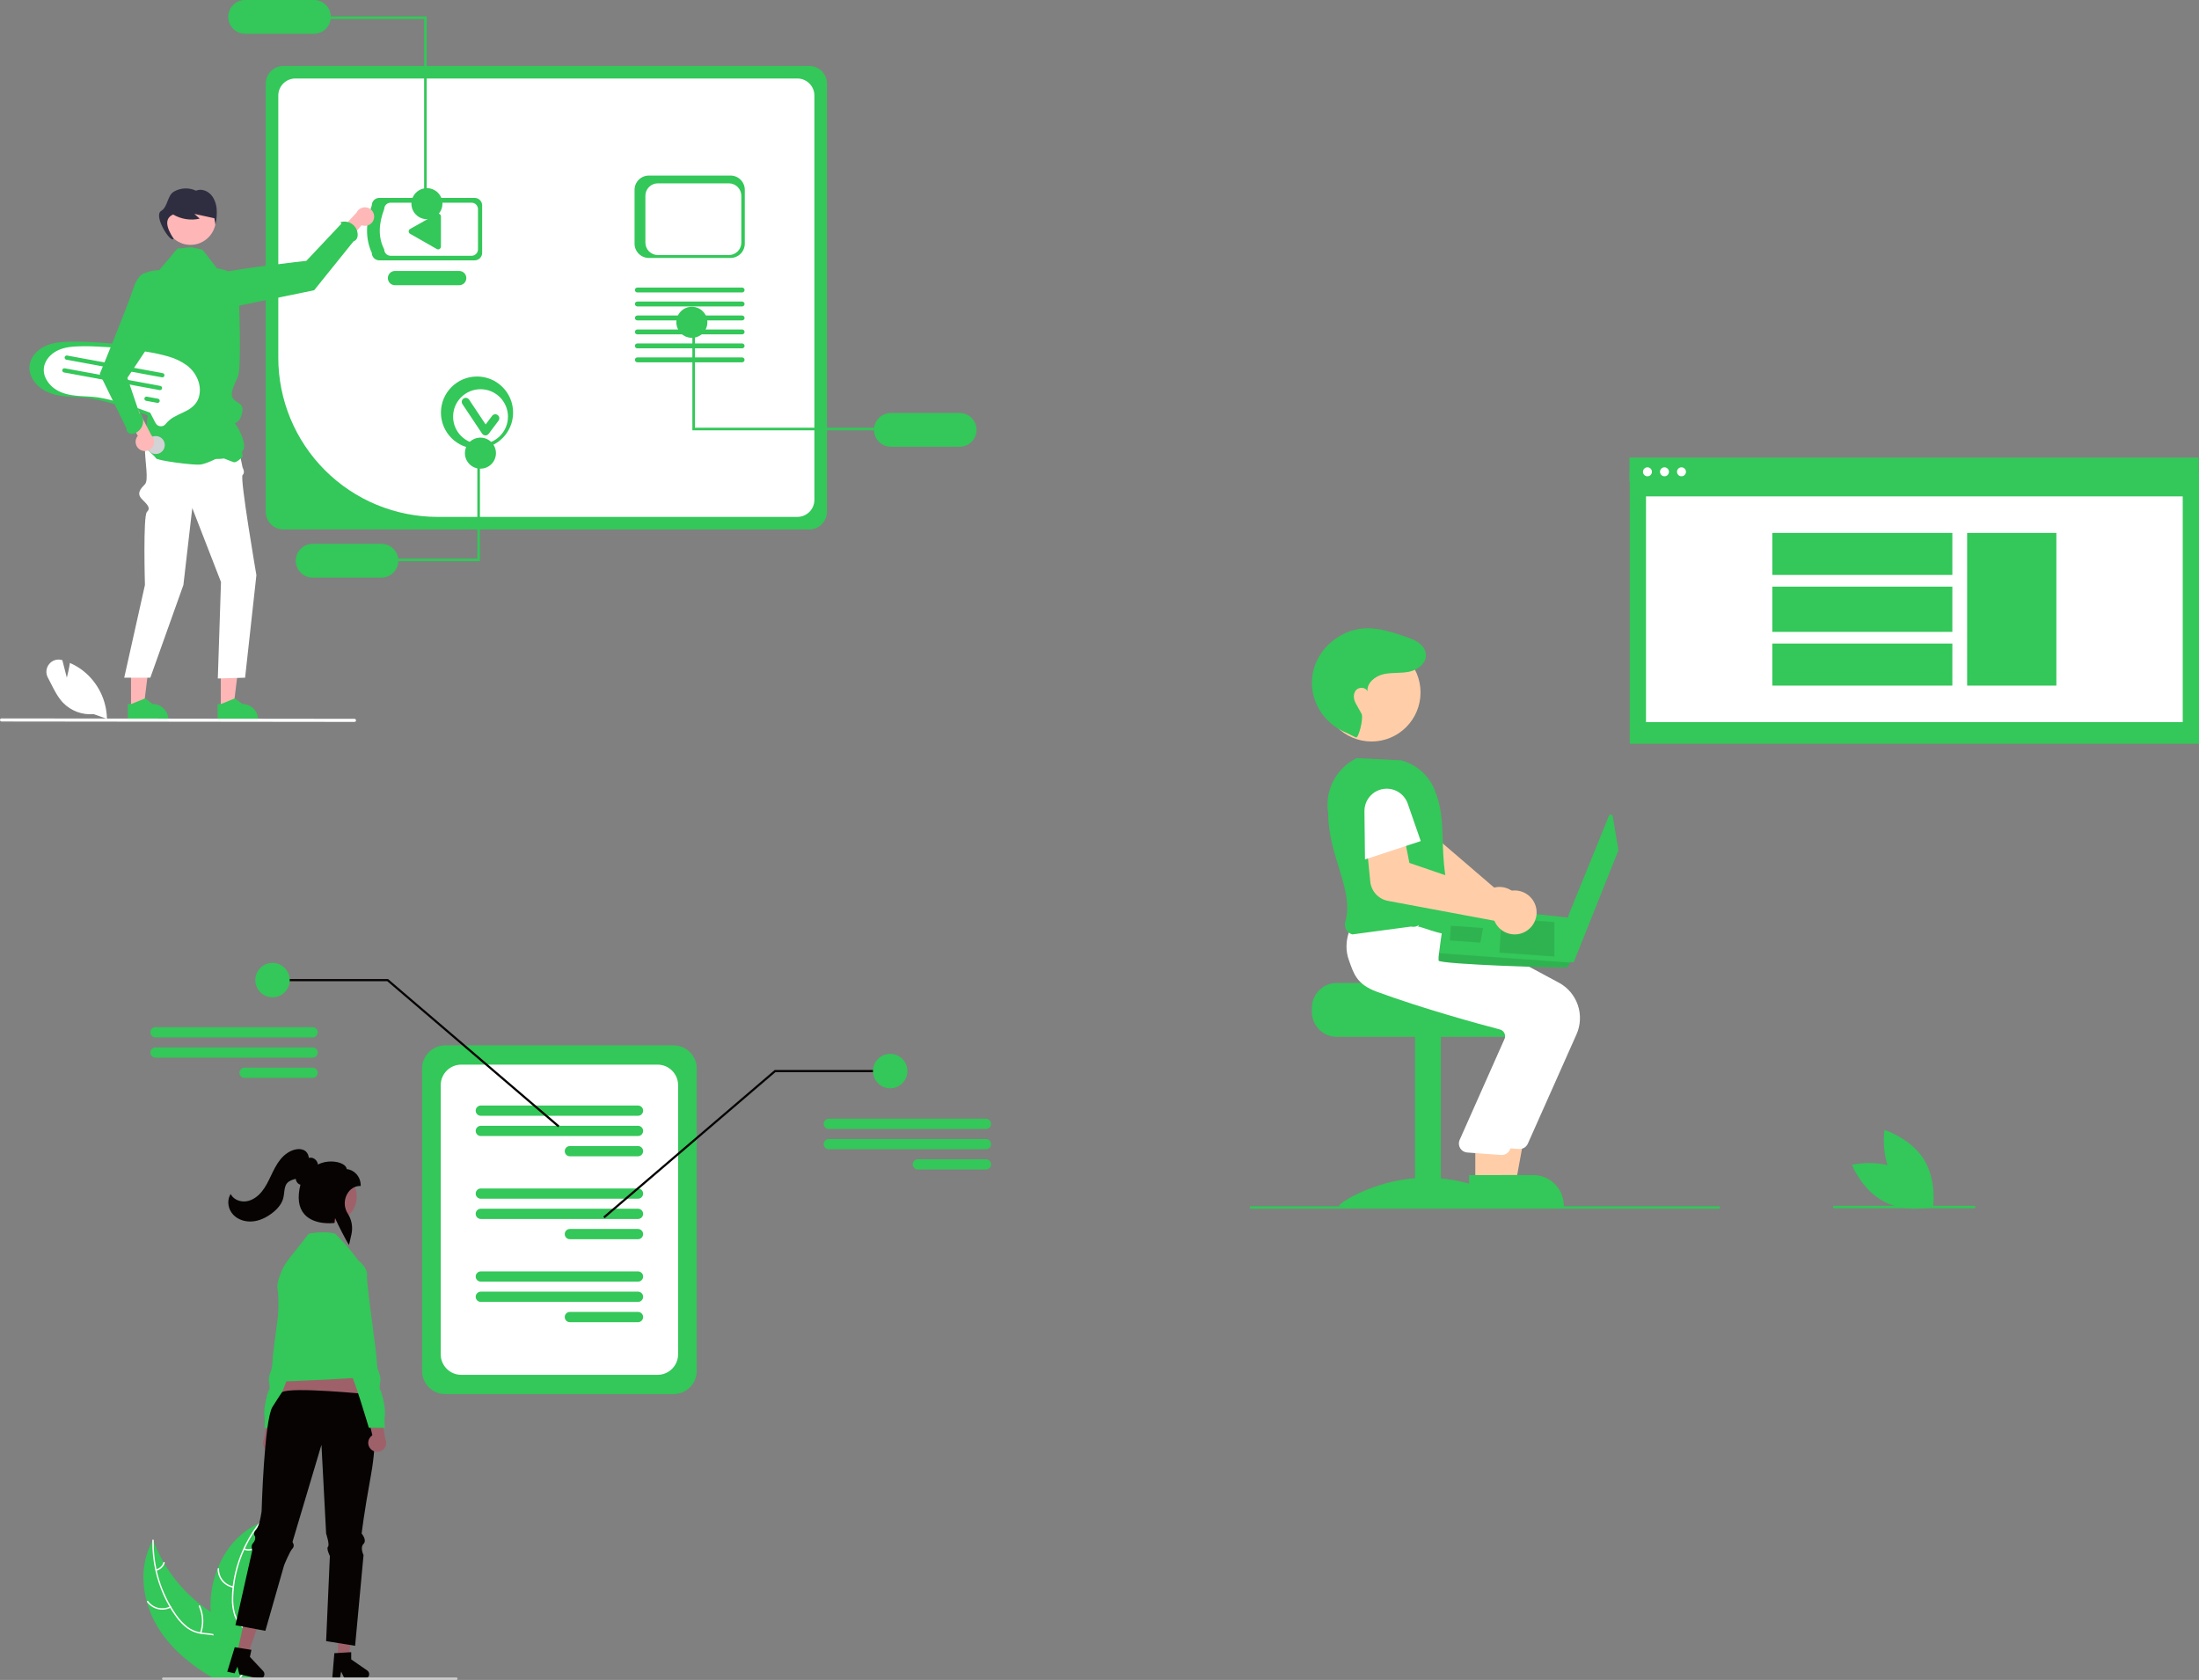
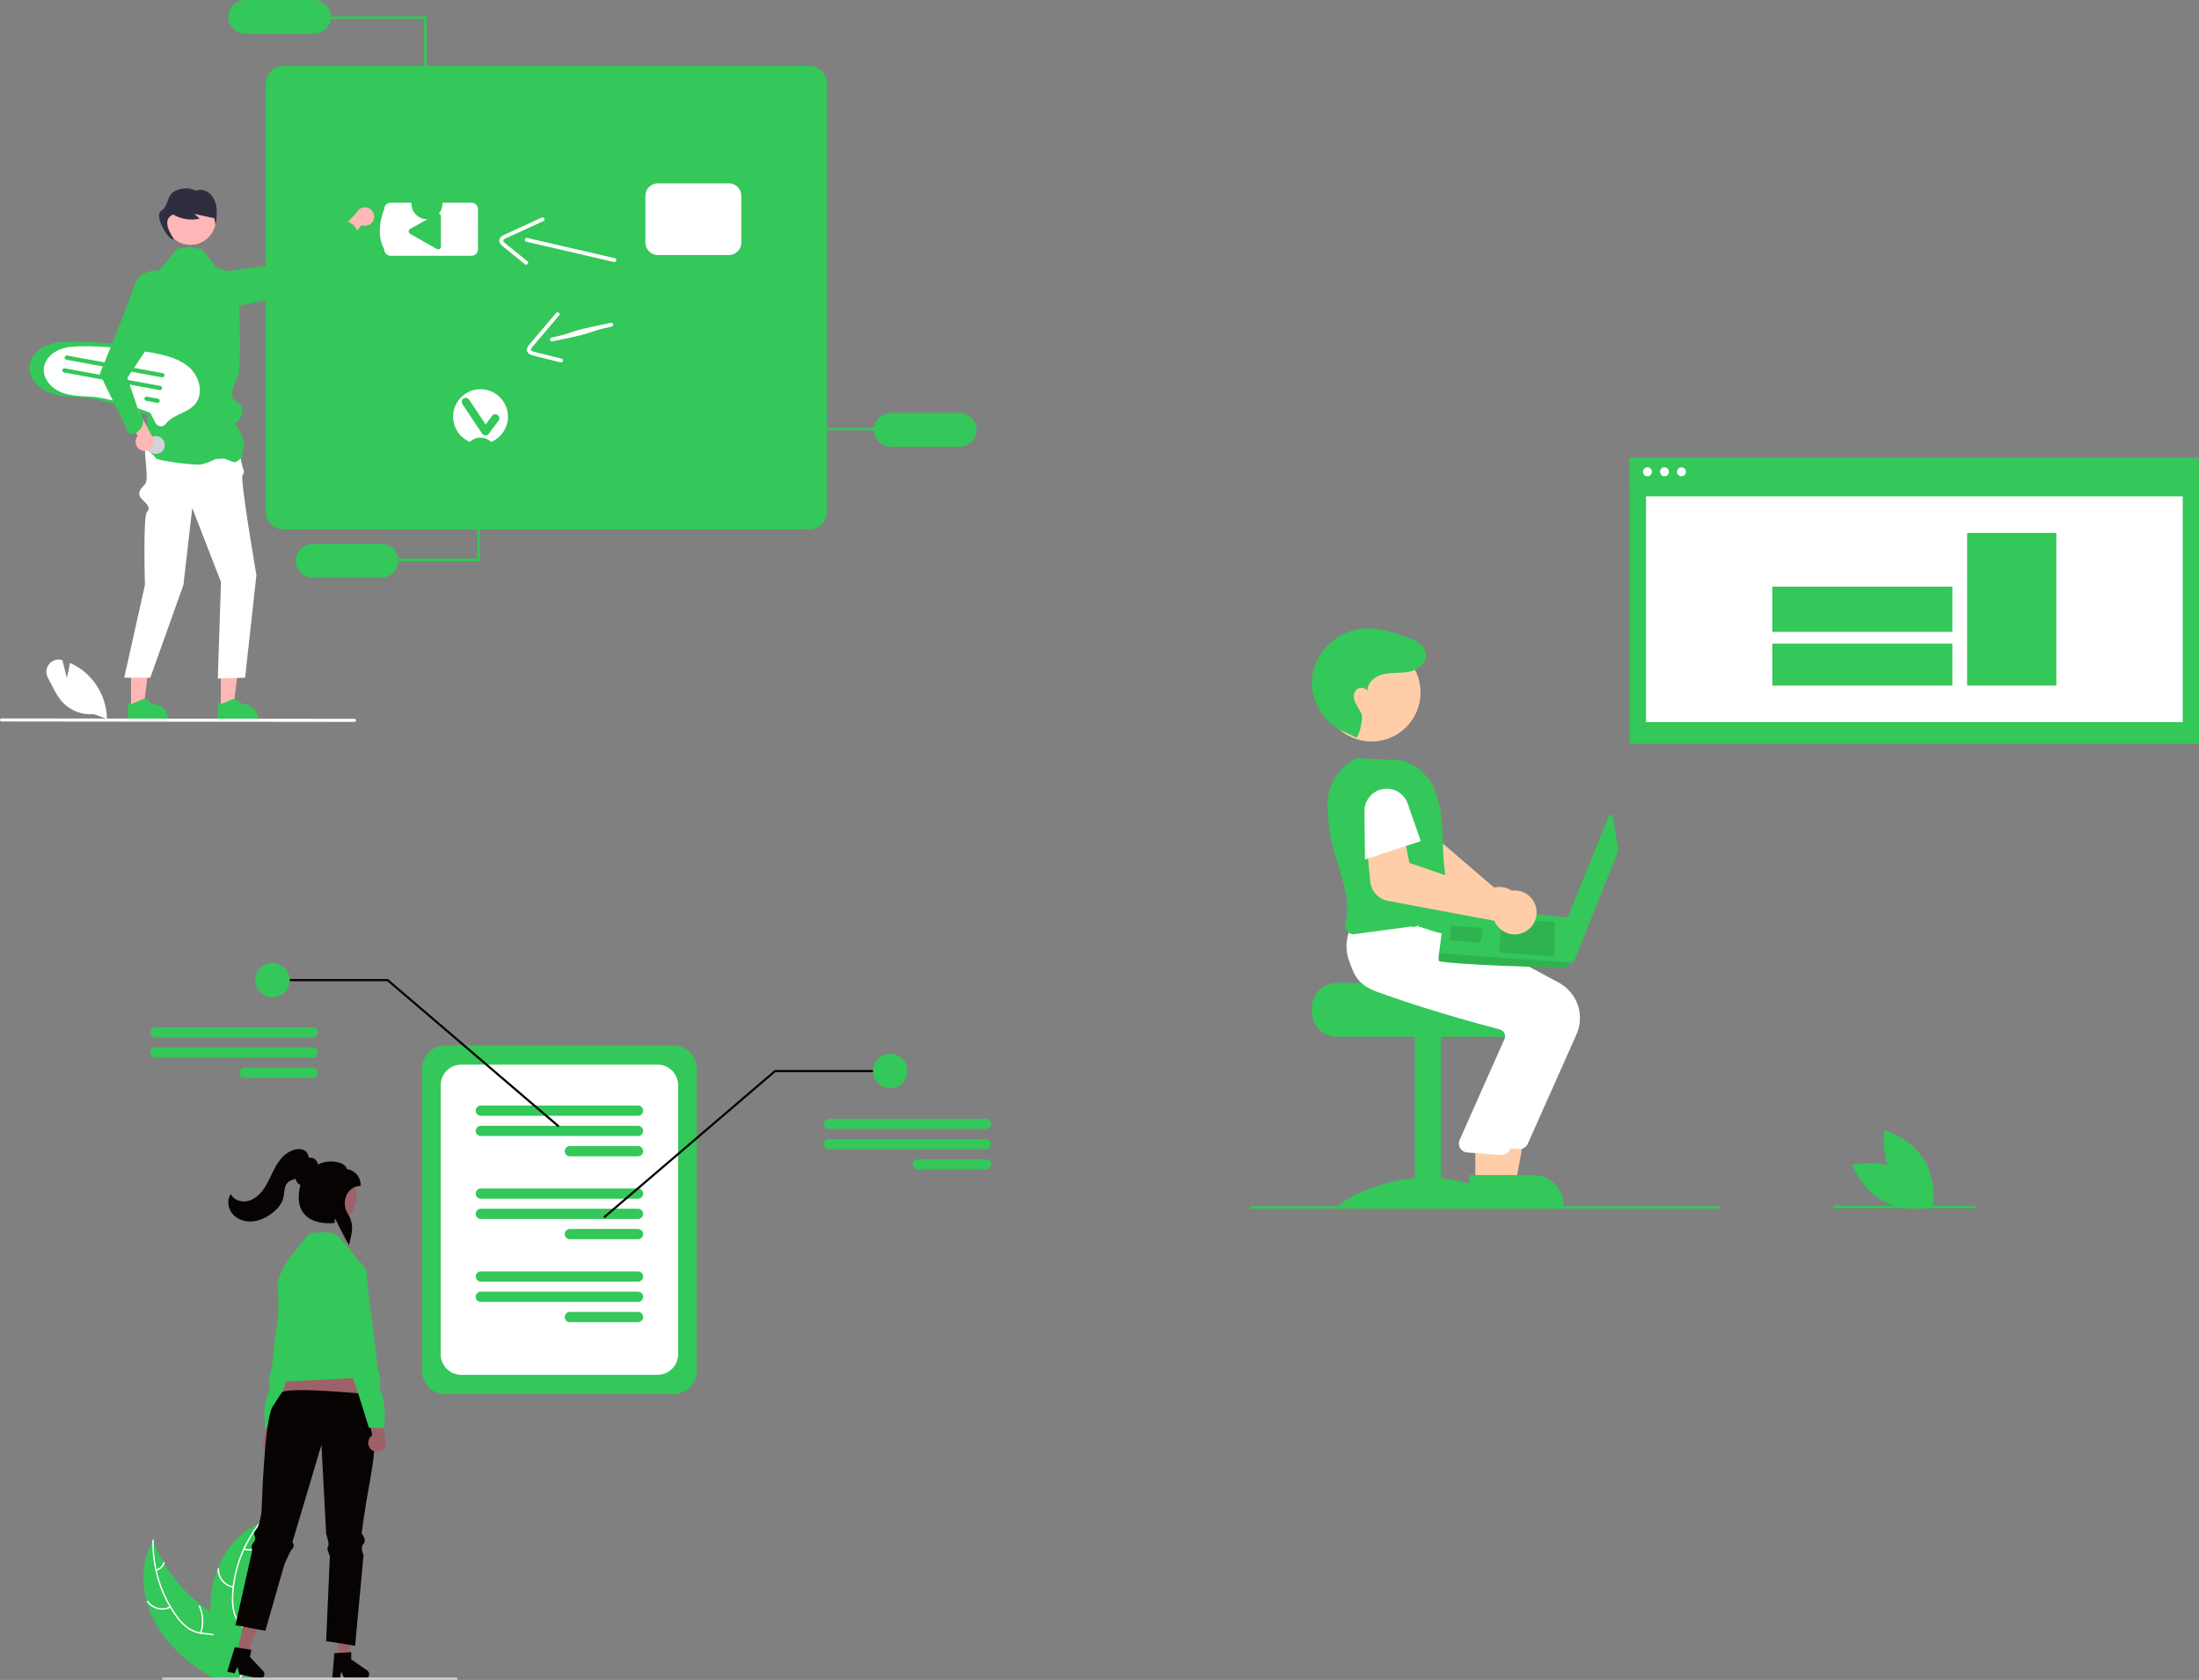
<svg xmlns="http://www.w3.org/2000/svg" width="644" height="492" viewBox="0 0 644 492" fill="none">
  <rect x="0" y="0" width="644" height="492" fill="#808080" stroke="none" />
  <g clip-path="url(#clip0_546_13150)">
    <path d="M130.373 408.283H197.285C199.078 408.281 200.798 407.567 202.066 406.299C203.334 405.031 204.047 403.312 204.049 401.519V312.92C204.047 311.127 203.334 309.408 202.066 308.14C200.798 306.872 199.078 306.158 197.285 306.156H130.373C128.58 306.158 126.861 306.872 125.593 308.14C124.325 309.408 123.612 311.127 123.61 312.92V401.519C123.612 403.312 124.325 405.031 125.593 406.299C126.861 407.567 128.58 408.281 130.373 408.283Z" fill="#34C759" />
    <path d="M135.076 402.645H192.581C194.174 402.643 195.7 402.01 196.826 400.884C197.952 399.758 198.585 398.232 198.587 396.639V317.798C198.585 316.206 197.952 314.68 196.826 313.554C195.7 312.428 194.174 311.795 192.581 311.793H135.076C133.484 311.795 131.958 312.428 130.832 313.554C129.706 314.68 129.073 316.206 129.071 317.798V396.639C129.073 398.232 129.706 399.758 130.832 400.884C131.958 402.01 133.484 402.643 135.076 402.645Z" fill="white" />
    <path d="M140.813 326.776H186.845C187.043 326.776 187.238 326.738 187.42 326.662C187.603 326.587 187.769 326.476 187.908 326.337C188.048 326.198 188.159 326.032 188.234 325.85C188.31 325.667 188.349 325.472 188.349 325.275C188.349 325.077 188.31 324.882 188.234 324.7C188.159 324.517 188.048 324.352 187.908 324.212C187.769 324.073 187.603 323.962 187.42 323.887C187.238 323.812 187.043 323.773 186.845 323.773H140.813C140.616 323.773 140.42 323.812 140.238 323.887C140.056 323.962 139.89 324.073 139.75 324.212C139.611 324.352 139.5 324.517 139.424 324.7C139.349 324.882 139.31 325.077 139.31 325.275C139.31 325.472 139.349 325.667 139.424 325.85C139.5 326.032 139.611 326.198 139.75 326.337C139.89 326.476 140.056 326.587 140.238 326.662C140.42 326.738 140.616 326.776 140.813 326.776Z" fill="#34C759" />
    <path d="M140.812 332.708H186.844C187.243 332.708 187.624 332.55 187.906 332.269C188.188 331.987 188.346 331.605 188.346 331.207C188.346 330.809 188.188 330.427 187.906 330.145C187.624 329.864 187.243 329.706 186.844 329.706H140.812C140.414 329.706 140.032 329.864 139.751 330.145C139.469 330.427 139.311 330.809 139.311 331.207C139.311 331.605 139.469 331.987 139.751 332.269C140.032 332.55 140.414 332.708 140.812 332.708Z" fill="#34C759" />
    <path d="M166.891 338.64H186.844C187.243 338.64 187.624 338.482 187.906 338.201C188.188 337.919 188.346 337.537 188.346 337.139C188.346 336.741 188.188 336.359 187.906 336.077C187.624 335.796 187.243 335.638 186.844 335.638H166.891C166.492 335.638 166.111 335.796 165.829 336.077C165.547 336.359 165.389 336.741 165.389 337.139C165.389 337.537 165.547 337.919 165.829 338.201C166.111 338.482 166.492 338.64 166.891 338.64Z" fill="#34C759" />
    <path d="M140.813 351.065H186.845C187.043 351.065 187.238 351.027 187.42 350.951C187.603 350.876 187.769 350.765 187.908 350.626C188.048 350.487 188.159 350.321 188.234 350.139C188.31 349.956 188.349 349.761 188.349 349.564C188.349 349.366 188.31 349.171 188.234 348.989C188.159 348.806 188.048 348.641 187.908 348.501C187.769 348.362 187.603 348.251 187.42 348.176C187.238 348.101 187.043 348.062 186.845 348.063H140.813C140.616 348.062 140.42 348.101 140.238 348.176C140.056 348.251 139.89 348.362 139.75 348.501C139.611 348.641 139.5 348.806 139.424 348.989C139.349 349.171 139.31 349.366 139.31 349.564C139.31 349.761 139.349 349.956 139.424 350.139C139.5 350.321 139.611 350.487 139.75 350.626C139.89 350.765 140.056 350.876 140.238 350.951C140.42 351.027 140.616 351.065 140.813 351.065Z" fill="#34C759" />
    <path d="M140.812 356.997H186.844C187.243 356.997 187.624 356.839 187.906 356.557C188.188 356.276 188.346 355.894 188.346 355.495C188.346 355.097 188.188 354.715 187.906 354.434C187.624 354.152 187.243 353.994 186.844 353.994H140.812C140.414 353.994 140.032 354.152 139.751 354.434C139.469 354.715 139.311 355.097 139.311 355.495C139.311 355.894 139.469 356.276 139.751 356.557C140.032 356.839 140.414 356.997 140.812 356.997Z" fill="#34C759" />
    <path d="M166.891 362.929H186.845C187.242 362.929 187.624 362.77 187.905 362.489C188.186 362.207 188.344 361.826 188.344 361.428C188.344 361.03 188.186 360.649 187.905 360.367C187.624 360.086 187.242 359.927 186.845 359.927H166.891C166.493 359.927 166.111 360.085 165.829 360.366C165.548 360.648 165.389 361.03 165.389 361.428C165.389 361.826 165.548 362.208 165.829 362.49C166.111 362.771 166.493 362.929 166.891 362.929Z" fill="#34C759" />
    <path d="M140.813 375.354H186.845C187.043 375.354 187.238 375.315 187.42 375.24C187.603 375.165 187.769 375.054 187.908 374.915C188.048 374.775 188.159 374.61 188.234 374.427C188.31 374.245 188.349 374.05 188.349 373.852C188.349 373.655 188.31 373.46 188.234 373.277C188.159 373.095 188.048 372.929 187.908 372.79C187.769 372.651 187.603 372.54 187.42 372.465C187.238 372.389 187.043 372.351 186.845 372.351H140.813C140.616 372.351 140.42 372.389 140.238 372.465C140.056 372.54 139.89 372.651 139.75 372.79C139.611 372.929 139.5 373.095 139.424 373.277C139.349 373.46 139.31 373.655 139.31 373.852C139.31 374.05 139.349 374.245 139.424 374.427C139.5 374.61 139.611 374.775 139.75 374.915C139.89 375.054 140.056 375.165 140.238 375.24C140.42 375.315 140.616 375.354 140.813 375.354Z" fill="#34C759" />
    <path d="M140.812 381.285H186.844C187.243 381.285 187.624 381.127 187.906 380.846C188.188 380.564 188.346 380.182 188.346 379.784C188.346 379.386 188.188 379.004 187.906 378.722C187.624 378.441 187.243 378.283 186.844 378.283H140.812C140.414 378.283 140.032 378.441 139.751 378.722C139.469 379.004 139.311 379.386 139.311 379.784C139.311 380.182 139.469 380.564 139.751 380.846C140.032 381.127 140.414 381.285 140.812 381.285Z" fill="#34C759" />
    <path d="M166.891 387.218H186.844C187.243 387.218 187.624 387.06 187.906 386.779C188.188 386.497 188.346 386.115 188.346 385.717C188.346 385.319 188.188 384.937 187.906 384.656C187.624 384.374 187.243 384.216 186.844 384.216H166.891C166.492 384.216 166.111 384.374 165.829 384.656C165.547 384.937 165.389 385.319 165.389 385.717C165.389 386.115 165.547 386.497 165.829 386.779C166.111 387.06 166.492 387.218 166.891 387.218Z" fill="#34C759" />
    <path d="M177.088 356.775L227.099 313.998H260.698V313.368H226.867L176.679 356.296L177.088 356.775Z" fill="#060302" />
    <path d="M260.698 318.725C257.913 318.725 255.656 316.467 255.656 313.683C255.656 310.899 257.913 308.642 260.698 308.642C263.482 308.642 265.739 310.899 265.739 313.683C265.739 316.467 263.482 318.725 260.698 318.725Z" fill="#34C759" />
    <path d="M242.724 330.641H288.756C288.953 330.641 289.148 330.602 289.33 330.527C289.512 330.451 289.678 330.341 289.817 330.201C289.957 330.062 290.067 329.897 290.143 329.714C290.218 329.532 290.257 329.337 290.257 329.14C290.257 328.943 290.218 328.748 290.143 328.565C290.067 328.383 289.957 328.218 289.817 328.078C289.678 327.939 289.512 327.828 289.33 327.753C289.148 327.678 288.953 327.639 288.756 327.639H242.724C242.526 327.639 242.331 327.678 242.149 327.753C241.967 327.828 241.801 327.939 241.662 328.078C241.523 328.218 241.412 328.383 241.337 328.565C241.261 328.748 241.222 328.943 241.222 329.14C241.222 329.337 241.261 329.532 241.337 329.714C241.412 329.897 241.523 330.062 241.662 330.201C241.801 330.341 241.967 330.451 242.149 330.527C242.331 330.602 242.526 330.641 242.724 330.641Z" fill="#34C759" />
    <path d="M242.723 336.573H288.756C289.154 336.573 289.536 336.415 289.817 336.133C290.099 335.852 290.257 335.47 290.257 335.072C290.257 334.673 290.099 334.292 289.817 334.01C289.536 333.728 289.154 333.57 288.756 333.57H242.723C242.325 333.57 241.943 333.728 241.662 334.01C241.38 334.292 241.222 334.673 241.222 335.072C241.222 335.47 241.38 335.852 241.662 336.133C241.943 336.415 242.325 336.573 242.723 336.573Z" fill="#34C759" />
    <path d="M268.802 342.505H288.756C289.154 342.505 289.536 342.347 289.817 342.065C290.099 341.784 290.257 341.402 290.257 341.004C290.257 340.606 290.099 340.224 289.817 339.942C289.536 339.661 289.154 339.502 288.756 339.502H268.802C268.404 339.502 268.022 339.661 267.74 339.942C267.459 340.224 267.3 340.606 267.3 341.004C267.3 341.402 267.459 341.784 267.74 342.065C268.022 342.347 268.404 342.505 268.802 342.505Z" fill="#34C759" />
    <path d="M163.828 329.654L113.64 286.726H79.808V287.356H113.407L163.418 330.133L163.828 329.654Z" fill="#060302" />
    <path d="M79.809 292.083C77.025 292.083 74.768 289.826 74.768 287.041C74.768 284.257 77.025 282 79.809 282C82.593 282 84.851 284.257 84.851 287.041C84.851 289.826 82.593 292.083 79.809 292.083Z" fill="#34C759" />
    <path d="M45.53 303.822H91.562C91.759 303.823 91.955 303.784 92.137 303.709C92.32 303.633 92.485 303.523 92.625 303.383C92.765 303.244 92.875 303.078 92.951 302.896C93.026 302.714 93.065 302.518 93.065 302.321C93.065 302.124 93.026 301.928 92.951 301.746C92.875 301.564 92.765 301.398 92.625 301.259C92.485 301.119 92.32 301.009 92.137 300.933C91.955 300.858 91.759 300.82 91.562 300.82H45.53C45.333 300.82 45.137 300.858 44.955 300.933C44.772 301.009 44.607 301.119 44.467 301.259C44.327 301.398 44.217 301.564 44.141 301.746C44.066 301.928 44.027 302.124 44.027 302.321C44.027 302.518 44.066 302.714 44.141 302.896C44.217 303.078 44.327 303.244 44.467 303.383C44.607 303.523 44.772 303.633 44.955 303.709C45.137 303.784 45.333 303.823 45.53 303.822Z" fill="#34C759" />
    <path d="M45.53 309.754H91.562C91.96 309.754 92.342 309.596 92.624 309.314C92.905 309.033 93.064 308.651 93.064 308.253C93.064 307.855 92.905 307.473 92.624 307.191C92.342 306.91 91.96 306.751 91.562 306.751H45.53C45.333 306.751 45.138 306.79 44.956 306.866C44.773 306.941 44.608 307.052 44.468 307.191C44.329 307.331 44.218 307.496 44.143 307.678C44.068 307.86 44.029 308.056 44.029 308.253C44.029 308.45 44.068 308.645 44.143 308.827C44.218 309.009 44.329 309.175 44.468 309.314C44.608 309.454 44.773 309.564 44.956 309.64C45.138 309.715 45.333 309.754 45.53 309.754Z" fill="#34C759" />
    <path d="M71.608 315.686H91.562C91.96 315.686 92.342 315.528 92.624 315.247C92.905 314.965 93.064 314.583 93.064 314.185C93.064 313.787 92.905 313.405 92.624 313.123C92.342 312.842 91.96 312.684 91.562 312.684H71.608C71.21 312.684 70.828 312.842 70.547 313.123C70.265 313.405 70.107 313.787 70.107 314.185C70.107 314.583 70.265 314.965 70.547 315.247C70.828 315.528 71.21 315.686 71.608 315.686Z" fill="#34C759" />
    <path d="M81.619 424.37C81.878 424.088 82.073 423.752 82.188 423.387C82.304 423.021 82.338 422.634 82.288 422.254C82.238 421.874 82.106 421.509 81.9 421.186C81.694 420.863 81.419 420.588 81.096 420.383L83.245 411.313L78.696 412.975L77.352 421.333C77.042 421.899 76.951 422.56 77.095 423.189C77.24 423.818 77.61 424.372 78.136 424.747C78.662 425.121 79.307 425.29 79.949 425.22C80.591 425.151 81.185 424.848 81.619 424.37Z" fill="#9E616A" />
    <path d="M92.559 386.364L90.733 391.059C90.733 391.059 91.515 395.754 90.211 396.797C88.907 397.84 89.429 397.84 89.429 398.623C89.384 399.184 89.221 399.73 88.951 400.224C88.682 400.718 88.311 401.15 87.864 401.492C86.82 402.275 82.125 418.185 82.125 418.185H77.43C77.582 416.973 77.582 415.746 77.43 414.534C77.169 412.708 78.213 408.013 78.734 407.23C79.256 406.448 78.734 405.405 78.734 403.84C78.734 402.275 79.778 401.492 79.778 398.884C79.778 396.275 82.908 375.931 82.647 373.583C82.386 371.236 85.255 369.149 85.255 369.149H87.864L92.559 386.364Z" fill="#34C759" />
    <path d="M103.607 396.322L107.946 415.689L80.138 413.959L87.699 394.939L103.607 396.322Z" fill="#9E616A" />
    <path d="M42.991 469.109C43.818 472.102 45.111 474.947 46.821 477.539C50.642 483.316 56.111 487.735 62.121 491.271C62.538 491.519 62.96 491.761 63.383 492H67.599L67.746 491.663V491.66L67.917 491.271L67.939 491.225L67.948 491.271L68.116 492H70.186C70.358 491.758 70.526 491.516 70.691 491.271C70.933 490.913 71.166 490.552 71.386 490.184C71.775 489.542 72.123 488.875 72.427 488.188C72.464 488.111 72.495 488.035 72.525 487.958L72.388 487.808L72.96 485.304L71.809 485.114L73.07 481.222C73.024 481.078 72.972 480.934 72.917 480.79C72.21 478.999 70.881 477.661 69.304 476.538C67.681 475.377 65.792 474.446 64.056 473.479C63.242 473.022 62.44 472.542 61.659 472.034V472.03C60.661 471.384 59.692 470.693 58.753 469.958C58.737 469.947 58.722 469.936 58.707 469.924C58.694 469.915 58.682 469.904 58.67 469.893C54.461 466.605 50.899 462.563 48.165 457.973C48.165 457.973 48.164 457.973 48.164 457.973C48.163 457.973 48.163 457.973 48.163 457.973C48.163 457.972 48.162 457.972 48.162 457.972C48.162 457.971 48.162 457.971 48.162 457.97C48.07 457.823 47.984 457.676 47.899 457.526V457.523C46.779 455.598 45.816 453.586 45.017 451.507V451.504C44.956 451.351 44.901 451.198 44.843 451.044C44.763 451.179 44.687 451.314 44.613 451.449C44.613 451.449 44.613 451.449 44.612 451.449C44.612 451.449 44.611 451.449 44.611 451.449C44.611 451.45 44.611 451.45 44.611 451.45C44.61 451.451 44.61 451.451 44.61 451.452C41.64 456.764 41.359 463.163 42.991 469.109Z" fill="#34C759" />
    <path d="M44.61 451.451C44.58 454.286 44.875 457.116 45.488 459.884C45.764 461.15 46.108 462.401 46.517 463.631C47.312 466.038 48.352 468.356 49.619 470.551C49.689 470.671 49.757 470.787 49.83 470.903V470.906C50.372 471.819 50.959 472.704 51.591 473.558C52.546 474.918 53.727 476.104 55.081 477.067C56.188 477.798 57.439 478.281 58.749 478.484C58.994 478.53 59.245 478.564 59.499 478.595C60.513 478.714 61.56 478.76 62.564 478.974C63.073 479.075 63.568 479.234 64.04 479.449C65.657 480.199 66.566 481.77 66.964 483.448C67.035 483.742 67.09 484.039 67.133 484.336C67.466 486.617 67.099 488.987 67.289 491.271C67.31 491.513 67.338 491.758 67.371 492H67.598L67.745 491.663V491.66C67.73 491.531 67.718 491.402 67.705 491.271C67.632 490.149 67.623 489.023 67.678 487.9C67.69 487.394 67.699 486.886 67.693 486.378C67.687 485.971 67.672 485.563 67.641 485.159V485.156C67.62 484.905 67.595 484.657 67.561 484.409C67.464 483.65 67.277 482.905 67.004 482.189C66.738 481.452 66.319 480.78 65.774 480.216C65.229 479.653 64.572 479.211 63.844 478.919C63.4 478.753 62.942 478.625 62.476 478.537C61.45 478.341 60.391 478.292 59.359 478.163C59.248 478.151 59.138 478.135 59.031 478.117C58.893 478.096 58.759 478.071 58.624 478.047C57.274 477.807 55.999 477.254 54.901 476.433C53.596 475.4 52.461 474.168 51.539 472.783C51.036 472.064 50.559 471.329 50.115 470.573C50.115 470.572 50.115 470.572 50.115 470.571C50.114 470.571 50.114 470.571 50.114 470.57C50.114 470.57 50.113 470.57 50.113 470.57C50.113 470.57 50.112 470.57 50.112 470.57C50.09 470.533 50.069 470.499 50.047 470.462L50.044 470.456C48.14 467.202 46.75 463.673 45.923 459.994C45.896 459.859 45.865 459.724 45.834 459.59C45.266 456.933 44.992 454.223 45.017 451.506V451.503C45.017 451.375 45.02 451.249 45.023 451.121C45.029 450.857 44.622 450.799 44.616 451.062C44.613 451.191 44.61 451.32 44.613 451.448C44.612 451.448 44.612 451.448 44.612 451.448C44.611 451.449 44.611 451.449 44.611 451.449C44.61 451.449 44.61 451.45 44.61 451.45C44.61 451.45 44.61 451.451 44.61 451.451Z" fill="white" />
    <path d="M50.005 470.821C48.838 471.413 47.499 471.572 46.226 471.268C44.953 470.964 43.83 470.218 43.056 469.162C42.901 468.948 43.226 468.696 43.382 468.911C44.1 469.895 45.147 470.59 46.333 470.871C47.519 471.151 48.766 470.998 49.849 470.44C50.084 470.319 50.239 470.7 50.005 470.821Z" fill="white" />
    <path d="M58.585 478.169C59.437 475.633 59.303 472.87 58.208 470.429C58.099 470.187 58.48 470.031 58.589 470.273C59.723 472.815 59.857 475.691 58.964 478.328C58.879 478.579 58.5 478.419 58.585 478.169V478.169Z" fill="white" />
    <path d="M45.717 459.627C46.216 459.492 46.674 459.235 47.049 458.879C47.424 458.523 47.705 458.08 47.867 457.588C47.949 457.336 48.328 457.497 48.246 457.747C48.065 458.289 47.755 458.779 47.341 459.173C46.927 459.567 46.423 459.854 45.873 460.008C45.822 460.027 45.766 460.026 45.716 460.005C45.666 459.984 45.626 459.945 45.604 459.896C45.584 459.845 45.584 459.789 45.605 459.739C45.626 459.688 45.666 459.648 45.717 459.627H45.717Z" fill="white" />
    <path d="M61.659 472.031V472.034C61.754 474.22 62.027 476.395 62.476 478.537V478.54C62.501 478.687 62.535 478.831 62.565 478.975C63.304 482.288 64.34 485.527 65.661 488.654C66.025 489.535 66.407 490.408 66.806 491.272C66.916 491.516 67.029 491.758 67.146 492H67.599L67.746 491.663V491.66L67.917 491.272L67.939 491.226L67.948 491.272L68.116 492H72.495L73.346 491.272L74.586 490.209L72.853 488.317L72.568 488.005L72.525 487.959L72.388 487.809L72.96 485.304L71.809 485.114L73.07 481.222L73.667 479.382L73.817 478.92L74.69 476.229L77.323 476.722L77.752 475.221C76.963 473.392 76.306 471.508 75.786 469.584C75.783 469.569 75.777 469.557 75.774 469.541C74.383 464.36 73.966 458.966 74.543 453.632V453.629C74.561 453.458 74.583 453.283 74.607 453.115V453.108C74.87 450.898 75.312 448.713 75.93 446.574C75.973 446.412 76.022 446.253 76.068 446.094C75.927 446.155 75.789 446.213 75.648 446.274L75.645 446.277H75.639C75.416 446.375 75.192 446.48 74.975 446.59C69.751 449.128 65.909 453.892 63.726 459.385C63.719 459.401 63.713 459.413 63.707 459.428C62.568 462.308 61.889 465.349 61.696 468.439C61.622 469.635 61.61 470.834 61.659 472.031Z" fill="#34C759" />
    <path d="M69.604 492H70.088C70.241 491.752 70.406 491.51 70.571 491.271C70.835 490.901 71.106 490.539 71.386 490.184C71.628 489.878 71.87 489.575 72.112 489.272C72.363 488.957 72.611 488.641 72.853 488.317L72.568 488.004C72.522 488.066 72.476 488.127 72.427 488.188C71.643 489.22 70.795 490.212 70.069 491.271C69.907 491.51 69.751 491.752 69.604 492Z" fill="white" />
    <path d="M76.169 446.264C76.09 446.365 76.007 446.47 75.93 446.574C75.333 447.348 74.769 448.148 74.237 448.971C73.29 450.424 72.449 451.944 71.72 453.518C71.662 453.64 71.604 453.766 71.549 453.892C69.989 457.331 68.973 460.992 68.536 464.743C68.53 464.78 68.527 464.813 68.524 464.85C68.423 465.726 68.357 466.604 68.328 467.486C68.23 469.147 68.394 470.812 68.814 472.422C68.876 472.633 68.943 472.841 69.017 473.044C69.201 473.539 69.431 474.015 69.706 474.467C69.902 474.797 70.121 475.113 70.361 475.413C70.505 475.597 70.655 475.778 70.814 475.952C70.906 476.053 71.001 476.154 71.096 476.255C71.175 476.332 71.252 476.412 71.331 476.488C72.158 477.29 73.07 478.034 73.818 478.919L73.668 479.382C72.948 478.469 72.02 477.713 71.184 476.917C70.66 476.423 70.182 475.882 69.758 475.3C69.703 475.221 69.644 475.141 69.592 475.058C69.308 474.644 69.064 474.204 68.86 473.745C68.756 473.515 68.661 473.279 68.576 473.034C68.076 471.451 67.848 469.795 67.902 468.135C67.912 467.072 67.975 466.011 68.092 464.954C68.104 464.816 68.12 464.682 68.138 464.544C68.448 462.029 69.015 459.552 69.828 457.152C70.857 454.108 72.273 451.208 74.041 448.524C74.546 447.756 75.082 447.005 75.649 446.274C75.722 446.173 75.799 446.075 75.878 445.974C76.04 445.765 76.331 446.056 76.169 446.264Z" fill="white" />
    <path d="M68.284 464.993C66.996 464.764 65.831 464.084 64.997 463.075C64.164 462.066 63.716 460.794 63.734 459.485C63.735 459.432 63.757 459.381 63.795 459.344C63.833 459.306 63.884 459.285 63.938 459.284C63.991 459.284 64.042 459.304 64.081 459.34C64.12 459.377 64.143 459.427 64.146 459.48C64.127 460.699 64.544 461.884 65.322 462.822C66.1 463.76 67.188 464.389 68.388 464.595C68.649 464.64 68.543 465.038 68.284 464.993Z" fill="white" />
-     <path d="M70.71 476.026C72.918 474.514 74.474 472.227 75.07 469.619C75.129 469.36 75.526 469.465 75.468 469.723C74.843 472.436 73.218 474.813 70.918 476.381C70.698 476.53 70.492 476.174 70.71 476.026Z" fill="white" />
    <path d="M71.598 453.474C72.078 453.666 72.599 453.737 73.113 453.679C73.627 453.62 74.118 453.436 74.543 453.14C74.76 452.988 74.966 453.345 74.75 453.496C74.279 453.82 73.737 454.023 73.169 454.089C72.601 454.154 72.026 454.08 71.494 453.872C71.442 453.857 71.398 453.822 71.371 453.775C71.344 453.729 71.335 453.673 71.347 453.621C71.361 453.568 71.395 453.523 71.443 453.496C71.49 453.468 71.546 453.46 71.598 453.474Z" fill="white" />
    <path d="M98.975 485.704H102.099L103.585 473.655L98.975 473.656L98.975 485.704Z" fill="#9E616A" />
    <path d="M97.295 491.636H99.512L99.907 489.543L100.921 491.636H106.8C107.081 491.636 107.356 491.546 107.583 491.379C107.81 491.212 107.977 490.976 108.061 490.707C108.145 490.438 108.141 490.15 108.049 489.883C107.957 489.617 107.782 489.387 107.55 489.227L102.856 485.984V483.869L97.918 484.163L97.295 491.636Z" fill="#060302" />
    <path d="M69.452 484.15L72.505 484.812L76.512 473.352L72.006 472.375L69.452 484.15Z" fill="#9E616A" />
    <path d="M66.552 489.59L68.718 490.06L69.549 488.099L70.095 490.359L75.841 491.605C76.116 491.665 76.403 491.635 76.66 491.52C76.918 491.405 77.132 491.211 77.27 490.966C77.409 490.721 77.466 490.437 77.433 490.158C77.4 489.878 77.278 489.616 77.085 489.41L73.185 485.246L73.633 483.179L68.745 482.42L66.552 489.59Z" fill="#060302" />
    <path d="M47.451 491.636C47.451 491.684 47.46 491.731 47.479 491.775C47.497 491.82 47.524 491.86 47.558 491.894C47.592 491.928 47.632 491.954 47.676 491.973C47.72 491.991 47.768 492 47.816 492H133.637C133.733 492 133.826 491.962 133.894 491.893C133.963 491.825 134.001 491.732 134.001 491.636C134.001 491.539 133.963 491.447 133.894 491.378C133.826 491.31 133.733 491.271 133.637 491.271H47.816C47.768 491.271 47.72 491.281 47.676 491.299C47.632 491.317 47.592 491.344 47.558 491.378C47.524 491.412 47.497 491.452 47.479 491.496C47.46 491.541 47.451 491.588 47.451 491.636Z" fill="#CCCCCC" />
    <path d="M108.656 431.882C106.464 443.931 105.915 449.133 105.915 449.133C105.915 449.133 107.56 451.05 106.464 452.146C105.367 453.242 106.464 455.431 106.464 455.431L103.999 481.993L102.015 481.671L97.235 480.903L95.511 480.624L96.607 455.707C96.607 455.707 95.511 453.514 96.059 452.966C96.607 452.418 95.511 449.133 95.511 449.133L94.143 423.119L85.652 451.598C85.652 451.598 86.476 452.694 85.652 453.514C84.832 454.335 83.19 458.444 83.19 458.444L78.141 476.111L77.713 477.611L75.079 477.118L72.213 476.579L71.687 476.481L70.75 476.304L70.147 476.191L69.942 476.154L68.95 475.967L69.25 474.635L69.406 473.934L73.677 454.963L73.775 454.525L73.879 454.062C73.879 454.062 73.331 452.694 74.152 451.87C74.392 451.619 74.567 451.313 74.663 450.98C74.758 450.646 74.771 450.293 74.7 449.953C74.673 449.925 74.648 449.894 74.626 449.862C74.529 449.729 74.463 449.576 74.43 449.415C74.357 449.072 74.421 448.591 74.975 448.037C75.131 447.871 75.262 447.683 75.364 447.479C76.197 445.903 76.617 442.562 76.617 442.562C76.617 442.562 77.358 416.105 79.782 412.063C79.911 411.852 82.485 407.796 82.62 407.713C85.357 406.072 107.946 408.339 107.946 408.339C107.946 408.339 109.238 411.809 109.296 412.17C109.611 414.2 110.514 421.662 108.656 431.882Z" fill="#060302" />
    <path d="M108.528 424.336C108.268 424.054 108.074 423.718 107.958 423.352C107.843 422.987 107.809 422.6 107.859 422.22C107.908 421.84 108.041 421.475 108.247 421.152C108.453 420.828 108.727 420.554 109.051 420.348L106.901 411.279L111.451 412.941L112.795 421.299C113.104 421.865 113.196 422.525 113.051 423.155C112.907 423.784 112.536 424.338 112.01 424.713C111.484 425.087 110.839 425.255 110.198 425.186C109.556 425.117 108.962 424.814 108.528 424.336Z" fill="#9E616A" />
    <path d="M104.89 369.115C104.89 369.115 102.637 365.758 98.203 361.324C95.856 360.541 91.788 360.997 90.378 361.324C83.857 369.931 83.447 369.359 81.749 374.169C81.309 375.416 81.089 376.614 81.285 377.592C82.067 381.504 80.813 401.273 80.552 402.316C80.291 403.359 78.466 404.663 80.291 404.663C82.117 404.663 109.765 403.62 109.244 402.838C108.722 402.055 104.89 369.115 104.89 369.115Z" fill="#34C759" />
    <path d="M102.281 369.115H104.89C104.89 369.115 107.759 371.201 107.498 373.549C107.237 375.896 110.367 396.241 110.367 398.85C110.367 401.458 111.411 402.24 111.411 403.805C111.411 405.37 110.889 406.414 111.411 407.196C111.932 407.979 112.976 412.674 112.715 414.5C112.563 415.712 112.563 416.939 112.715 418.151H108.02C108.02 418.151 103.325 402.24 102.281 401.458C101.834 401.116 101.463 400.684 101.194 400.19C100.924 399.696 100.761 399.15 100.716 398.589C100.716 397.806 101.238 397.806 99.934 396.763C98.63 395.72 99.412 391.025 99.412 391.025L97.586 386.33L102.281 369.115Z" fill="#34C759" />
    <path d="M96.925 357.986C92.753 357.986 89.372 354.604 89.372 350.433C89.372 346.261 92.753 342.88 96.925 342.88C101.096 342.88 104.478 346.261 104.478 350.433C104.478 354.604 101.096 357.986 96.925 357.986Z" fill="#9E616A" />
    <path d="M102.214 364.587L102.923 361.482C103.156 360.443 103.178 359.367 102.989 358.319C102.8 357.271 102.403 356.271 101.822 355.379C101.288 354.538 100.99 353.568 100.96 352.572C100.93 351.576 101.169 350.591 101.651 349.719C102.473 348.223 103.891 347.329 105.444 347.329H105.633V347.141C105.633 344.433 103.522 342.521 101.56 342.411C101.489 341.848 101.089 341.343 100.394 340.942C98.733 339.984 95.52 339.776 93.093 341.053C93.048 340.64 92.892 340.247 92.642 339.915C92.392 339.584 92.057 339.326 91.672 339.17C91.274 339.031 90.844 339.007 90.432 339.099C90.397 338.42 90.116 337.777 89.643 337.289C88.973 336.639 87.898 336.392 86.693 336.61C85.039 336.91 83.408 337.964 82.102 339.578C80.944 341.008 80.14 342.695 79.362 344.325C78.597 345.929 77.806 347.587 76.66 348.991C75.404 350.529 73.849 351.525 72.279 351.797C70.449 352.113 68.57 351.36 67.71 349.965L67.54 349.688L67.384 349.973C66.418 351.748 66.813 354.187 68.324 355.772C69.678 357.193 71.804 357.917 74.008 357.707C75.874 357.53 77.756 356.737 79.602 355.35C81.435 353.974 82.569 352.452 82.972 350.827C83.085 350.324 83.166 349.814 83.214 349.302C83.339 348.227 83.457 347.212 84.118 346.465C84.712 345.793 85.631 345.502 86.447 345.283L86.607 345.24C86.636 345.542 86.731 345.835 86.885 346.097C87.038 346.359 87.248 346.585 87.498 346.758C87.648 346.848 87.812 346.911 87.984 346.945C87.039 350.749 87.428 353.662 89.14 355.604C92.031 358.882 97.586 358.207 97.822 358.177L97.978 358.157L97.986 358C98.007 357.577 98.058 357.156 98.14 356.741C98.936 358.658 101.613 363.728 101.971 364.239L102.214 364.587Z" fill="#060302" />
  </g>
  <g clip-path="url(#clip1_546_13150)">
    <path d="M643.999 138.578H477.281V217.82H643.999V138.578Z" fill="#34C759" />
    <path d="M639.233 145.373H482.05V211.487H639.233V145.373Z" fill="white" />
    <path d="M643.929 134H477.211V141.094H643.929V134Z" fill="#34C759" />
    <path d="M482.474 139.486C483.199 139.486 483.787 138.898 483.787 138.171C483.787 137.445 483.199 136.856 482.474 136.856C481.749 136.856 481.161 137.445 481.161 138.171C481.161 138.898 481.749 139.486 482.474 139.486Z" fill="white" />
    <path d="M487.457 139.486C488.182 139.486 488.77 138.898 488.77 138.171C488.77 137.445 488.182 136.856 487.457 136.856C486.732 136.856 486.145 137.445 486.145 138.171C486.145 138.898 486.732 139.486 487.457 139.486Z" fill="white" />
    <path d="M492.44 139.486C493.165 139.486 493.752 138.898 493.752 138.171C493.752 137.445 493.165 136.856 492.44 136.856C491.715 136.856 491.127 137.445 491.127 138.171C491.127 138.898 491.715 139.486 492.44 139.486Z" fill="white" />
    <path d="M602.228 156.071H576.095V200.79H602.228V156.071Z" fill="#34C759" />
-     <path d="M571.765 156.071H519.054V168.38H571.765V156.071Z" fill="#34C759" />
+     <path d="M571.765 156.071H519.054H571.765V156.071Z" fill="#34C759" />
    <path d="M571.765 171.808H519.054V185.052H571.765V171.808Z" fill="#34C759" />
    <path d="M571.765 188.48H519.054V200.789H571.765V188.48Z" fill="#34C759" />
    <path d="M445.541 266.223C445.546 265.317 445.36 264.419 444.994 263.59C444.629 262.76 444.093 262.018 443.421 261.41C442.749 260.803 441.957 260.344 441.096 260.065C440.235 259.786 439.325 259.692 438.425 259.789C438.14 259.822 437.858 259.874 437.581 259.945L415.839 241.278L417.138 234.263L406.422 230.785L403.191 242.026C402.808 243.375 402.871 244.812 403.368 246.123C403.866 247.434 404.772 248.549 405.952 249.303L432.699 266.248C432.699 266.459 432.71 266.669 432.732 266.879C432.829 267.78 433.116 268.651 433.573 269.433C434.03 270.216 434.647 270.893 435.383 271.42C436.12 271.947 436.959 272.313 437.846 272.492C438.733 272.672 439.648 272.662 440.531 272.462C440.788 272.405 441.041 272.332 441.288 272.244C442.526 271.795 443.597 270.978 444.358 269.902C445.118 268.825 445.531 267.542 445.541 266.223Z" fill="#FFCEA9" />
    <path d="M391.488 287.873H419.521C419.521 288.68 448.412 289.335 448.412 289.335C448.865 289.677 449.278 290.069 449.644 290.504C450.741 291.815 451.341 293.473 451.337 295.183V296.353C451.336 298.292 450.567 300.151 449.199 301.522C447.83 302.893 445.974 303.663 444.038 303.664H391.488C389.553 303.662 387.697 302.891 386.329 301.521C384.961 300.15 384.191 298.291 384.189 296.353V295.183C384.192 293.245 384.962 291.387 386.33 290.017C387.698 288.646 389.553 287.875 391.488 287.873Z" fill="#34C759" />
    <path d="M421.981 303.373H414.391V352.501H421.981V303.373Z" fill="#34C759" />
    <path d="M443.585 353.113C443.585 354.033 432.082 353.468 417.893 353.468C403.705 353.468 392.202 354.033 392.202 353.113C392.202 352.193 403.705 344.898 417.893 344.898C432.082 344.898 443.585 352.193 443.585 353.113Z" fill="#34C759" />
    <path d="M436.733 346.477L443.891 346.476L447.296 327.879L436.731 327.88L436.733 346.477Z" fill="#FFCEA9" />
    <path d="M434.907 353.427L457.988 353.426V353.134C457.988 351.952 457.756 350.782 457.304 349.69C456.853 348.598 456.191 347.606 455.357 346.771C454.523 345.935 453.532 345.272 452.442 344.82C451.353 344.368 450.184 344.135 449.005 344.135H449.004L434.906 344.135L434.907 353.427Z" fill="#34C759" />
    <path d="M447.44 334.944L461.71 302.889C462.902 300.187 463.034 297.135 462.079 294.341C461.125 291.546 459.155 289.214 456.561 287.809L425.607 271.183L411.482 269.979L398.453 268.793L398.359 268.952C398.239 269.156 395.437 274.002 397.331 279.317C398.767 283.348 402.504 286.497 408.436 288.676C422.283 293.761 438.278 298.108 444.512 299.74C444.788 299.811 445.045 299.939 445.268 300.117C445.491 300.294 445.673 300.516 445.804 300.77C445.934 301.02 446.012 301.294 446.032 301.576C446.052 301.858 446.013 302.141 445.918 302.407L432.66 332.243C432.522 332.621 432.472 333.027 432.514 333.427C432.557 333.828 432.691 334.214 432.906 334.554C433.121 334.895 433.411 335.182 433.754 335.393C434.097 335.603 434.484 335.732 434.884 335.769L444.791 336.492C444.875 336.5 444.959 336.504 445.042 336.504C445.549 336.504 446.046 336.356 446.471 336.079C446.897 335.803 447.233 335.408 447.44 334.944Z" fill="white" />
    <path d="M432.062 346.477L439.22 346.476L442.626 327.879L432.061 327.88L432.062 346.477Z" fill="#FFCEA9" />
    <path d="M430.236 353.427L453.317 353.426V353.134C453.317 351.952 453.085 350.782 452.634 349.69C452.182 348.598 451.52 347.606 450.686 346.771C449.852 345.935 448.862 345.272 447.772 344.82C446.682 344.368 445.513 344.135 444.334 344.135H444.333L430.235 344.135L430.236 353.427Z" fill="#34C759" />
    <path d="M442.184 336.699L456.455 304.644C457.647 301.942 457.778 298.89 456.824 296.095C455.87 293.301 453.9 290.969 451.306 289.564L420.352 272.937L406.227 271.734L396.022 270.847L396.023 270.707C395.903 270.91 393.101 275.757 394.995 281.072C396.431 285.103 397.248 288.252 403.18 290.431C417.027 295.516 433.023 299.863 439.257 301.495C439.533 301.566 439.79 301.694 440.013 301.871C440.235 302.049 440.418 302.271 440.548 302.524C440.679 302.774 440.757 303.049 440.776 303.331C440.796 303.612 440.757 303.895 440.663 304.161L427.405 333.998C427.266 334.376 427.216 334.781 427.259 335.182C427.302 335.583 427.435 335.968 427.65 336.309C427.865 336.65 428.155 336.937 428.498 337.147C428.841 337.358 429.228 337.487 429.629 337.524L439.535 338.246C439.62 338.254 439.703 338.258 439.787 338.258C440.294 338.258 440.79 338.111 441.216 337.834C441.641 337.557 441.978 337.163 442.184 336.699Z" fill="white" />
    <path d="M415.29 271.432C415.974 270.947 425.8 276.111 427.551 272.017C419.377 251.547 425.01 242.708 420.003 230.969C419.121 228.944 417.792 227.146 416.117 225.71C414.441 224.274 412.463 223.236 410.329 222.676L397.338 222.019L397.271 222.052C394.339 223.49 391.948 225.836 390.453 228.743C388.957 231.649 388.437 234.961 388.968 238.187C389.014 250.962 396.646 260.706 393.977 269.972C393.865 270.359 393.833 270.765 393.881 271.166C393.93 271.566 394.059 271.952 394.26 272.302C394.455 272.639 394.717 272.933 395.03 273.165C395.343 273.398 395.7 273.563 396.079 273.652L413.233 271.36C413.634 271.456 414.05 271.464 414.454 271.386C414.859 271.308 415.242 271.144 415.578 270.905L415.29 271.432Z" fill="#34C759" />
    <path d="M401.674 217.159C409.594 217.159 416.015 210.727 416.015 202.794C416.015 194.861 409.594 188.429 401.674 188.429C393.754 188.429 387.333 194.861 387.333 202.794C387.333 210.727 393.754 217.159 401.674 217.159Z" fill="#FFCEA9" />
    <path d="M397.106 215.979C397.868 216.313 399.428 210.231 398.729 209.015C397.69 207.206 397.751 207.219 397.061 206.022C396.371 204.825 396.217 203.187 397.111 202.134C398.004 201.081 400.072 201.221 400.48 202.541C400.218 200.033 402.694 198.017 405.147 197.451C407.6 196.884 410.187 197.236 412.654 196.732C415.516 196.147 418.495 193.744 417.353 190.591C417.157 190.066 416.863 189.583 416.488 189.167C415.168 187.681 413.322 187.046 411.518 186.433C407.763 185.156 403.906 183.864 399.944 184.005C393.433 184.236 387.279 188.744 385.086 194.889C384.813 195.655 384.601 196.442 384.453 197.243C383.093 204.568 387.34 211.793 394.237 214.582L397.106 215.979Z" fill="#34C759" />
    <path d="M472.313 239.078L473.958 248.859C473.976 248.968 473.964 249.08 473.923 249.183L461.021 281.475C460.97 281.602 460.877 281.709 460.757 281.776C460.637 281.843 460.497 281.868 460.362 281.844C460.226 281.821 460.103 281.752 460.012 281.649C459.921 281.545 459.868 281.414 459.863 281.276L459.316 268.3C459.312 268.214 459.327 268.128 459.36 268.048L471.164 238.952C471.213 238.83 471.3 238.728 471.413 238.661C471.525 238.594 471.656 238.565 471.786 238.58C471.916 238.594 472.038 238.651 472.133 238.74C472.228 238.83 472.292 238.949 472.313 239.078Z" fill="#34C759" />
    <path d="M471.399 239.83L472.961 248.233L461.512 277.699L460.025 268.221L471.399 239.83Z" fill="#34C759" />
    <path d="M421.306 281.325C421.588 282.426 458.573 283.618 458.957 283.285C459.301 282.858 459.599 282.396 459.846 281.907C460.234 281.213 460.593 280.518 460.593 280.518L459.985 268.801L423.551 264.901C423.551 264.901 421.94 274.679 421.434 279.171C421.319 279.883 421.276 280.604 421.306 281.325Z" fill="#34C759" />
    <path opacity="0.1" d="M455.218 270.041L455.221 280.135L439.106 278.988L439.82 268.944L455.218 270.041Z" fill="#060302" />
    <path opacity="0.1" d="M434.22 271.79L434.317 271.777L433.556 276.069L424.604 275.431L424.909 271.126L434.22 271.79Z" fill="#060302" />
    <path opacity="0.1" d="M421.306 281.325C421.588 282.426 458.573 283.619 458.957 283.285C459.301 282.859 459.599 282.396 459.846 281.907L421.434 279.171C421.319 279.883 421.276 280.604 421.306 281.325Z" fill="#060302" />
    <path d="M406.454 263.828L437.653 269.66C437.731 269.856 437.819 270.047 437.917 270.234C438.341 271.033 438.928 271.733 439.64 272.29C440.352 272.847 441.173 273.248 442.049 273.466C442.929 273.688 443.846 273.718 444.739 273.556C445.632 273.394 446.48 273.043 447.227 272.526C448.579 271.596 449.525 270.184 449.87 268.578C450.216 266.972 449.935 265.294 449.086 263.889C448.236 262.484 446.882 261.457 445.301 261.02C443.721 260.582 442.032 260.767 440.583 261.536C440.331 261.672 440.088 261.825 439.857 261.995L412.758 252.722L411.371 245.724L400.131 246.469L401.296 258.2C401.437 259.569 402.015 260.856 402.944 261.87C403.874 262.884 405.104 263.57 406.454 263.828Z" fill="#FFCEA9" />
    <path d="M399.75 251.702L416.083 246.325L412.273 235.367C411.767 233.912 410.764 232.683 409.441 231.897C408.118 231.111 406.56 230.819 405.043 231.072C403.508 231.329 402.115 232.126 401.116 233.321C400.117 234.516 399.577 236.029 399.594 237.587L399.75 251.702Z" fill="white" />
    <path d="M503.361 354H366.36C366.264 354 366.173 353.962 366.105 353.894C366.038 353.827 366 353.735 366 353.639C366 353.544 366.038 353.452 366.105 353.385C366.173 353.317 366.264 353.279 366.36 353.279H503.361C503.457 353.279 503.548 353.317 503.616 353.385C503.683 353.452 503.721 353.544 503.721 353.639C503.721 353.735 503.683 353.827 503.616 353.894C503.548 353.962 503.457 354 503.361 354Z" fill="#34C759" />
    <path d="M556.655 342.652C563.226 346.058 566.147 353.475 566.147 353.475C566.147 353.475 558.415 355.369 551.844 351.962C545.273 348.556 542.352 341.139 542.352 341.139C542.352 341.139 550.084 339.245 556.655 342.652Z" fill="#34C759" />
    <path d="M554.553 345.105C558.474 351.39 566.091 353.707 566.091 353.707C566.091 353.707 567.35 345.834 563.428 339.549C559.507 333.265 551.891 330.948 551.891 330.948C551.891 330.948 550.632 338.821 554.553 345.105Z" fill="#34C759" />
    <path d="M578.155 353.857H537.162C537.067 353.857 536.975 353.819 536.908 353.752C536.841 353.684 536.803 353.592 536.803 353.497C536.803 353.401 536.841 353.31 536.908 353.242C536.975 353.175 537.067 353.137 537.162 353.137H578.155C578.25 353.137 578.342 353.175 578.409 353.242C578.477 353.31 578.515 353.401 578.515 353.497C578.515 353.592 578.477 353.684 578.409 353.752C578.342 353.819 578.25 353.857 578.155 353.857Z" fill="#34C759" />
  </g>
  <g clip-path="url(#clip2_546_13150)">
    <path d="M82.995 155.065H237.009C238.382 155.063 239.697 154.518 240.668 153.547C241.638 152.577 242.184 151.261 242.186 149.889V24.481C242.184 23.108 241.638 21.793 240.668 20.823C239.697 19.852 238.382 19.306 237.009 19.305H82.995C81.622 19.306 80.307 19.852 79.336 20.823C78.366 21.793 77.82 23.108 77.818 24.481V149.889C77.82 151.261 78.366 152.577 79.336 153.547C80.307 154.518 81.622 155.063 82.995 155.065Z" fill="#34C759" />
-     <path d="M233.518 22.989C234.84 22.99 236.107 23.516 237.042 24.451C237.977 25.386 238.502 26.653 238.504 27.975V146.398C238.502 147.719 237.977 148.987 237.042 149.921C236.107 150.856 234.84 151.382 233.518 151.383H128.101C115.746 151.369 103.901 146.455 95.165 137.719C86.429 128.983 81.515 117.138 81.501 104.783V27.975C81.502 26.653 82.028 25.386 82.963 24.451C83.897 23.516 85.165 22.99 86.487 22.989L233.518 22.989Z" fill="white" />
    <path d="M111.08 76.248H139.006C139.589 76.248 140.147 76.016 140.559 75.604C140.971 75.192 141.202 74.634 141.203 74.052V60.152C141.202 59.569 140.971 59.011 140.559 58.599C140.147 58.187 139.589 57.956 139.006 57.955H111.08C110.497 57.956 109.939 58.187 109.527 58.599C109.115 59.011 108.884 59.569 108.883 60.152C107.155 65.071 106.909 69.744 108.883 74.052C108.884 74.634 109.115 75.192 109.527 75.604C109.939 76.016 110.497 76.248 111.08 76.248Z" fill="#34C759" />
    <path d="M114.388 74.905H138.114C138.609 74.905 139.083 74.708 139.433 74.358C139.783 74.008 139.98 73.534 139.98 73.039V61.23C139.98 60.735 139.783 60.261 139.433 59.911C139.083 59.561 138.609 59.364 138.114 59.363H114.388C113.893 59.364 113.418 59.561 113.068 59.911C112.718 60.261 112.522 60.735 112.521 61.23C110.92 65.435 110.662 69.415 112.521 73.039C112.522 73.534 112.718 74.008 113.068 74.358C113.418 74.708 113.893 74.905 114.388 74.905Z" fill="white" />
    <path d="M115.668 83.529H134.48C135.033 83.53 135.565 83.311 135.957 82.921C136.349 82.53 136.569 81.999 136.57 81.446C136.571 80.893 136.353 80.362 135.962 79.969C135.572 79.577 135.041 79.356 134.488 79.355H115.668C115.115 79.356 114.585 79.576 114.194 79.968C113.804 80.359 113.584 80.889 113.584 81.442C113.584 81.995 113.804 82.525 114.194 82.917C114.585 83.308 115.115 83.528 115.668 83.529Z" fill="#34C759" />
    <path d="M128.317 62.552C128.533 62.553 128.74 62.639 128.893 62.792C129.046 62.946 129.132 63.153 129.133 63.37V72.217C129.133 72.359 129.095 72.5 129.024 72.624C128.953 72.748 128.85 72.85 128.727 72.922C128.603 72.994 128.463 73.032 128.32 73.033C128.177 73.033 128.037 72.996 127.913 72.925L120.104 68.473C119.978 68.401 119.874 68.298 119.802 68.173C119.729 68.048 119.691 67.906 119.692 67.762C119.692 67.617 119.731 67.476 119.804 67.351C119.877 67.227 119.982 67.124 120.108 67.053L127.916 62.658C128.038 62.589 128.176 62.553 128.317 62.552Z" fill="#34C759" />
    <path d="M14.39 194.494C14.821 193.947 15.406 193.541 16.069 193.329C16.733 193.116 17.445 193.108 18.113 193.304L18.26 193.348L19.571 198.467C19.767 197.704 20.188 195.982 20.453 194.296L20.475 194.156L20.606 194.213C21.976 194.819 23.265 195.596 24.441 196.525C26.524 198.196 28.218 200.301 29.406 202.693C30.594 205.085 31.247 207.707 31.319 210.377L31.321 210.475L31.323 210.537L31.15 210.475L27.424 209.143C25.775 209.289 24.113 209.064 22.562 208.485C21.01 207.907 19.608 206.989 18.456 205.799C16.951 204.212 15.918 202.17 14.92 200.194C14.628 199.618 14.329 199.024 14.022 198.453C13.681 197.832 13.534 197.123 13.599 196.417C13.665 195.712 13.94 195.042 14.39 194.494Z" fill="white" />
    <path d="M109.531 63.953C109.457 64.341 109.298 64.707 109.066 65.027C108.834 65.346 108.536 65.611 108.19 65.802C107.845 65.994 107.462 66.107 107.069 66.135C106.675 66.162 106.28 66.103 105.912 65.962L94.777 78.914L93.368 74.133L104.406 62.282C104.685 61.679 105.176 61.199 105.785 60.934C106.394 60.668 107.079 60.635 107.711 60.841C108.343 61.047 108.877 61.478 109.213 62.051C109.548 62.625 109.662 63.302 109.531 63.953L109.531 63.953Z" fill="#FFB8B8" />
    <path d="M64.657 207.378H68.342L70.095 193.165H64.656L64.657 207.378Z" fill="#FFB6B6" />
    <path d="M64.756 206.174L68.69 204.574L68.803 204.528L70.975 206.174C72.201 206.175 73.378 206.662 74.245 207.529C75.112 208.396 75.599 209.573 75.6 210.799V210.949H63.719V206.174H64.756Z" fill="#34C759" />
    <path d="M38.371 207.378H42.056L43.809 193.165H38.37L38.371 207.378Z" fill="#FFB6B6" />
    <path d="M38.469 206.174L42.403 204.574L42.516 204.528L44.688 206.174C45.914 206.175 47.09 206.662 47.958 207.529C48.825 208.396 49.312 209.573 49.312 210.799V210.949H37.432V206.174H38.469Z" fill="#34C759" />
    <path d="M47.067 122.505C47.067 122.505 42.446 127.313 42.446 131.264C42.446 135.215 43.601 140.639 42.446 141.827C41.29 143.014 39.846 144.458 41.579 146.191C43.312 147.925 44.179 148.791 43.023 149.947C41.868 151.102 42.446 171.322 42.446 171.322L36.38 198.475H44.022L53.711 171.322L56.311 148.791L64.719 170.456L63.79 198.708L71.78 198.475L75.087 168.434C75.087 168.434 70.176 139.857 71.043 139.125C71.909 138.392 71.043 136.914 71.043 136.914L68.732 125.971L47.067 122.505Z" fill="white" />
    <path d="M56.116 88.413C56.116 88.413 54.544 82.22 61.785 80.445C69.025 78.669 89.721 76.388 89.721 76.388L100.18 65.29L103.724 70.437L91.999 85.007L64.217 90.714L56.116 88.413Z" fill="#34C759" />
    <path d="M102.002 70.058C101.677 69.637 101.423 69.166 101.25 68.664L99.75 64.978L100.139 64.962C100.678 64.861 101.232 64.874 101.765 65.002C102.298 65.13 102.798 65.369 103.233 65.703C103.667 66.038 104.026 66.46 104.285 66.943C104.545 67.426 104.7 67.958 104.739 68.505C104.789 68.978 104.704 69.456 104.494 69.882C104.388 70.094 104.232 70.278 104.041 70.418C103.85 70.558 103.629 70.651 103.395 70.689C103.129 70.703 102.864 70.653 102.621 70.543C102.379 70.434 102.167 70.267 102.002 70.058Z" fill="#34C759" />
    <path d="M70.207 127.447L71.073 133.729C71.073 133.729 69.34 135.59 68.474 135.358C67.607 135.125 64.429 133.771 64.429 133.771C64.429 133.771 60.674 135.823 58.652 136.056C56.63 136.288 45.942 134.892 45.654 134.194C45.365 133.496 42.007 130.764 42.007 130.764L43.343 122.794L70.207 127.447Z" fill="#34C759" />
    <path d="M42.062 105.471C42.062 105.471 42.796 111.528 42.218 112.086C41.641 112.64 42.796 116.15 43.952 118.461C45.107 120.772 43.085 121.061 43.085 122.794C43.085 124.527 42.218 130.882 42.218 130.882C42.218 130.882 51.173 131.46 52.617 130.015C54.062 128.571 56.373 129.726 59.55 132.904C62.728 136.081 69.629 133.482 71.073 132.037C72.517 130.593 69.949 125.393 69.083 124.385C68.216 123.377 69.917 124.544 70.784 121.349C71.651 118.155 69.949 118.461 68.505 117.017C67.061 115.572 68.505 112.972 69.66 110.373C70.816 107.773 69.949 88.419 69.949 83.797C69.949 79.176 63.594 78.598 63.594 78.598L61.078 75.435L59.23 73.11L55.607 72.965L55.512 72.962L52.008 72.821L50.307 74.802L46.551 79.176L42.218 80.042C38.752 81.198 39.619 88.419 39.619 88.419L42.062 105.471Z" fill="#34C759" />
    <path d="M55.787 71.711C51.686 71.711 48.361 68.387 48.361 64.286C48.361 60.185 51.686 56.861 55.787 56.861C59.888 56.861 63.212 60.185 63.212 64.286C63.212 68.387 59.888 71.711 55.787 71.711Z" fill="#FFB6B6" />
    <path d="M47.177 61.789C49.219 60.536 48.957 57.261 50.925 56.118C51.903 55.554 53.003 55.235 54.131 55.187C55.259 55.14 56.381 55.366 57.403 55.846C58.789 55.253 60.45 55.726 61.559 56.797C62.667 57.867 63.268 59.447 63.444 61.035C63.572 62.632 63.458 64.238 63.105 65.8C62.995 65.172 62.884 64.545 62.774 63.917L56.921 62.638C57.439 63.103 57.957 63.569 58.475 64.035C55.824 64.638 53.042 64.203 50.702 62.819C48.154 63.961 48.616 66.527 50.853 69.932C49.986 71.376 44.85 63.216 47.177 61.789Z" fill="#2F2E41" />
    <path d="M50.306 74.802C50.323 74.815 50.34 74.828 50.358 74.839C50.97 75.204 51.671 75.394 52.383 75.388C53.316 75.466 54.242 75.176 54.963 74.579C55.341 74.221 56.846 74.978 57.834 75.397C58.87 75.826 60.032 75.84 61.078 75.434L59.229 73.109L56.183 72.434H55.422L52.008 72.82L50.306 74.802Z" fill="#34C759" />
    <path d="M0.451 211.305L103.809 211.422C103.869 211.422 103.928 211.41 103.983 211.388C104.038 211.366 104.088 211.332 104.13 211.291C104.173 211.249 104.206 211.199 104.229 211.144C104.252 211.089 104.264 211.031 104.265 210.971C104.265 210.912 104.254 210.853 104.231 210.798C104.209 210.742 104.176 210.692 104.134 210.65C104.092 210.608 104.042 210.574 103.987 210.551C103.932 210.528 103.874 210.516 103.814 210.516H103.809L0.451 210.399C0.331 210.4 0.217 210.447 0.132 210.532C0.048 210.617 0 210.732 0 210.852C0 210.972 0.048 211.086 0.132 211.171C0.217 211.256 0.331 211.304 0.451 211.305Z" fill="white" />
    <path d="M124.208 59.217H124.969V4.812H95.052V5.572H124.208V59.217Z" fill="#34C759" />
    <path d="M71.785 0H91.943C93.255 0 94.512 0.521 95.439 1.448C96.367 2.375 96.888 3.633 96.888 4.944C96.888 6.256 96.367 7.513 95.439 8.441C94.512 9.368 93.255 9.889 91.943 9.889H71.785C70.474 9.889 69.216 9.368 68.289 8.441C67.361 7.513 66.841 6.256 66.841 4.944C66.841 3.633 67.361 2.375 68.289 1.448C69.216 0.521 70.474 0 71.785 0Z" fill="#34C759" />
    <path d="M125.03 64.194C122.52 64.194 120.486 62.16 120.486 59.651C120.486 57.141 122.52 55.107 125.03 55.107C127.539 55.107 129.573 57.141 129.573 59.651C129.573 62.16 127.539 64.194 125.03 64.194Z" fill="#34C759" />
    <path d="M179.781 76.724L159.849 72.112L154.127 70.788C153.412 70.622 153.709 69.52 154.425 69.686L174.357 74.298L180.079 75.622C180.794 75.788 180.497 76.89 179.781 76.724H179.781Z" fill="white" />
    <path d="M159.197 64.712L148.527 69.621C148.163 69.747 147.822 69.931 147.517 70.167C147.223 70.456 147.437 70.733 147.677 70.984C148.395 71.655 149.154 72.281 149.948 72.859L154.495 76.555C155.065 77.019 154.26 77.829 153.695 77.369L149.735 74.15L147.755 72.54C147.195 72.084 146.512 71.619 146.286 70.893C145.813 69.367 147.682 68.76 148.72 68.282L153.367 66.144L158.616 63.73C159.278 63.425 159.864 64.406 159.197 64.712Z" fill="white" />
    <path d="M11.947 102.078C13.848 100.789 16.157 100.31 18.415 100.147C20.98 100.008 23.552 100.011 26.117 100.156C28.782 100.262 31.442 100.455 34.096 100.735C36.746 101.015 39.385 101.383 42.013 101.838C44.366 102.204 46.694 102.714 48.985 103.364C51.154 103.964 53.196 104.95 55.014 106.275C56.61 107.476 57.838 109.1 58.557 110.963C59.263 112.71 59.383 114.64 58.899 116.461C58.641 117.346 58.2 118.166 57.603 118.869C56.914 119.64 56.097 120.286 55.189 120.781C53.303 121.857 51.166 122.505 49.461 123.883C49.011 124.244 48.601 124.652 48.238 125.099C47.991 125.446 47.65 125.714 47.255 125.872C46.882 126.003 46.477 126.02 46.093 125.921C45.71 125.822 45.364 125.612 45.099 125.317C44.758 124.85 44.473 124.343 44.251 123.808L43.351 122.072C43.291 121.921 43.216 121.775 43.126 121.639C43.059 121.558 43.179 121.64 43.157 121.619C43.144 121.607 43.118 121.608 43.103 121.598C43.029 121.561 42.951 121.532 42.871 121.509C42.039 121.192 41.203 120.885 40.363 120.587C37.263 119.483 34.127 118.464 30.94 117.64C29.3 117.2 27.637 116.852 25.959 116.598C23.785 116.288 21.578 116.324 19.394 116.112C17.043 115.884 14.617 115.408 12.601 114.114C10.934 113.101 9.649 111.563 8.949 109.743C8.645 108.875 8.541 107.95 8.644 107.036C8.906 104.969 10.257 103.224 11.947 102.078Z" fill="#34C759" />
    <path d="M15.837 103.239C17.554 102.075 19.641 101.642 21.681 101.495C24 101.369 26.324 101.372 28.642 101.503C31.05 101.599 33.453 101.773 35.852 102.026C38.247 102.279 40.632 102.612 43.007 103.022C45.133 103.353 47.237 103.814 49.307 104.401C51.267 104.944 53.112 105.835 54.755 107.032C56.198 108.117 57.307 109.585 57.957 111.269C58.595 112.848 58.704 114.591 58.266 116.237C58.033 117.037 57.634 117.778 57.095 118.413C56.472 119.11 55.734 119.694 54.913 120.141C53.209 121.114 51.278 121.699 49.737 122.944C49.331 123.27 48.96 123.639 48.632 124.043C48.409 124.356 48.101 124.599 47.744 124.742C47.406 124.86 47.041 124.875 46.694 124.786C46.347 124.697 46.035 124.507 45.796 124.24C45.487 123.818 45.23 123.36 45.029 122.877L44.216 121.308C44.162 121.171 44.093 121.039 44.013 120.916C43.952 120.843 44.061 120.917 44.04 120.898C44.029 120.888 44.005 120.888 43.992 120.88C43.925 120.846 43.854 120.819 43.782 120.799C43.03 120.512 42.274 120.235 41.515 119.966C38.715 118.968 35.88 118.047 33 117.302C31.519 116.905 30.016 116.59 28.499 116.36C26.535 116.081 24.54 116.113 22.567 115.922C20.442 115.716 18.25 115.286 16.428 114.116C14.921 113.2 13.76 111.811 13.127 110.166C12.853 109.382 12.759 108.546 12.852 107.72C13.089 105.852 14.309 104.275 15.837 103.239Z" fill="white" />
    <path d="M19.435 105.343L47.429 110.506C47.509 110.521 47.591 110.52 47.671 110.504C47.751 110.487 47.826 110.455 47.894 110.409C47.961 110.363 48.019 110.304 48.063 110.236C48.108 110.168 48.138 110.092 48.153 110.012C48.169 109.931 48.167 109.849 48.151 109.769C48.134 109.69 48.102 109.614 48.055 109.547C48.009 109.48 47.95 109.422 47.882 109.378C47.814 109.334 47.737 109.303 47.657 109.288L47.653 109.288L19.66 104.125C19.58 104.11 19.497 104.111 19.418 104.128C19.338 104.145 19.263 104.177 19.196 104.223C19.129 104.27 19.072 104.328 19.027 104.397C18.983 104.465 18.953 104.541 18.938 104.621C18.923 104.701 18.925 104.783 18.942 104.863C18.959 104.942 18.991 105.018 19.037 105.085C19.083 105.152 19.142 105.209 19.21 105.253C19.279 105.298 19.355 105.328 19.435 105.343V105.343Z" fill="#34C759" />
    <path d="M18.746 109.081L46.739 114.245C46.819 114.26 46.902 114.259 46.981 114.243C47.061 114.226 47.137 114.194 47.204 114.148C47.272 114.102 47.329 114.043 47.374 113.975C47.418 113.907 47.449 113.83 47.464 113.75C47.479 113.67 47.478 113.588 47.461 113.508C47.444 113.428 47.412 113.353 47.366 113.286C47.32 113.218 47.261 113.161 47.193 113.117C47.124 113.072 47.048 113.042 46.968 113.027L46.964 113.026L18.97 107.863C18.89 107.849 18.808 107.85 18.729 107.867C18.649 107.884 18.574 107.916 18.507 107.962C18.44 108.008 18.382 108.067 18.338 108.136C18.294 108.204 18.264 108.28 18.249 108.36C18.234 108.44 18.235 108.522 18.252 108.602C18.269 108.681 18.302 108.757 18.348 108.824C18.394 108.891 18.453 108.948 18.521 108.992C18.589 109.036 18.666 109.067 18.746 109.081Z" fill="#34C759" />
    <path d="M42.788 117.381L46.05 117.983C46.211 118.012 46.377 117.976 46.512 117.883C46.647 117.79 46.739 117.647 46.769 117.486C46.799 117.325 46.763 117.158 46.671 117.023C46.578 116.888 46.435 116.795 46.275 116.765L43.012 116.163C42.851 116.134 42.684 116.17 42.55 116.263C42.415 116.356 42.322 116.499 42.292 116.66C42.263 116.822 42.298 116.988 42.391 117.123C42.484 117.258 42.626 117.351 42.788 117.381Z" fill="#34C759" />
    <path d="M45.152 132.923C43.722 132.66 42.776 131.287 43.04 129.857C43.304 128.427 44.677 127.482 46.106 127.746C47.536 128.009 48.481 129.382 48.218 130.812C47.954 132.242 46.581 133.187 45.152 132.923Z" fill="#D1D3D4" />
    <path d="M190.024 75.545H213.934C215.044 75.543 216.108 75.102 216.893 74.317C217.678 73.532 218.12 72.468 218.121 71.358V55.599C218.12 54.489 217.678 53.425 216.893 52.64C216.108 51.855 215.044 51.414 213.934 51.413H190.024C188.914 51.414 187.849 51.855 187.064 52.64C186.28 53.425 185.838 54.489 185.837 55.599V71.358C185.838 72.468 186.28 73.532 187.065 74.317C187.849 75.102 188.914 75.543 190.024 75.545Z" fill="#34C759" />
    <path d="M192.651 74.695H213.461C214.427 74.694 215.353 74.31 216.036 73.627C216.719 72.944 217.103 72.018 217.104 71.052V57.337C217.103 56.371 216.719 55.444 216.036 54.761C215.353 54.078 214.427 53.694 213.461 53.693H192.651C191.685 53.694 190.759 54.078 190.075 54.761C189.392 55.444 189.008 56.371 189.007 57.337V71.052C189.008 72.018 189.392 72.944 190.075 73.627C190.759 74.31 191.685 74.694 192.651 74.695Z" fill="white" />
    <path d="M186.656 89.742H217.337C217.526 89.742 217.708 89.666 217.842 89.532C217.976 89.398 218.051 89.216 218.051 89.026C218.051 88.837 217.976 88.655 217.842 88.521C217.708 88.387 217.526 88.311 217.337 88.311H186.656C186.466 88.311 186.285 88.387 186.151 88.521C186.017 88.655 185.942 88.837 185.942 89.026C185.942 89.216 186.017 89.398 186.151 89.532C186.285 89.666 186.466 89.742 186.656 89.742Z" fill="#34C759" />
    <path d="M186.656 85.651H217.337C217.526 85.651 217.708 85.576 217.842 85.441C217.976 85.307 218.051 85.125 218.051 84.936C218.051 84.746 217.976 84.564 217.842 84.43C217.708 84.296 217.526 84.22 217.337 84.22H186.656C186.466 84.22 186.285 84.296 186.151 84.43C186.017 84.564 185.942 84.746 185.942 84.936C185.942 85.125 186.017 85.307 186.151 85.441C186.285 85.576 186.466 85.651 186.656 85.651Z" fill="#34C759" />
    <path d="M186.656 93.833H217.337C217.527 93.833 217.709 93.758 217.843 93.624C217.977 93.489 218.053 93.307 218.053 93.117C218.053 92.927 217.977 92.745 217.843 92.611C217.709 92.477 217.527 92.401 217.337 92.401H186.656C186.466 92.401 186.284 92.477 186.15 92.611C186.016 92.745 185.94 92.927 185.94 93.117C185.94 93.307 186.016 93.489 186.15 93.624C186.284 93.758 186.466 93.833 186.656 93.833Z" fill="#34C759" />
    <path d="M186.656 97.924H217.337C217.527 97.924 217.709 97.849 217.843 97.714C217.977 97.58 218.053 97.398 218.053 97.208C218.053 97.018 217.977 96.836 217.843 96.702C217.709 96.568 217.527 96.492 217.337 96.492H186.656C186.466 96.492 186.284 96.568 186.15 96.702C186.016 96.836 185.94 97.018 185.94 97.208C185.94 97.398 186.016 97.58 186.15 97.714C186.284 97.849 186.466 97.924 186.656 97.924Z" fill="#34C759" />
    <path d="M186.656 102.015H217.337C217.527 102.015 217.709 101.939 217.843 101.805C217.977 101.671 218.053 101.489 218.053 101.299C218.053 101.109 217.977 100.927 217.843 100.793C217.709 100.658 217.527 100.583 217.337 100.583H186.656C186.466 100.583 186.284 100.658 186.15 100.793C186.016 100.927 185.94 101.109 185.94 101.299C185.94 101.489 186.016 101.671 186.15 101.805C186.284 101.939 186.466 102.015 186.656 102.015Z" fill="#34C759" />
    <path d="M186.656 106.106H217.337C217.526 106.105 217.708 106.03 217.842 105.895C217.976 105.761 218.051 105.579 218.051 105.39C218.051 105.2 217.976 105.018 217.842 104.884C217.708 104.75 217.526 104.674 217.337 104.674H186.656C186.466 104.674 186.285 104.75 186.151 104.884C186.017 105.018 185.942 105.2 185.942 105.39C185.942 105.579 186.017 105.761 186.151 105.895C186.285 106.03 186.466 106.105 186.656 106.106Z" fill="#34C759" />
    <path d="M203.53 96.723H202.77V126.026H257.789V125.265H203.53V96.723Z" fill="#34C759" />
    <path d="M281.056 130.839H260.897C259.586 130.839 258.328 130.318 257.401 129.39C256.474 128.463 255.953 127.206 255.953 125.894C255.953 124.583 256.474 123.325 257.401 122.398C258.328 121.471 259.586 120.95 260.897 120.95H281.056C282.367 120.95 283.625 121.471 284.552 122.398C285.479 123.325 286 124.583 286 125.894C286 127.206 285.479 128.463 284.552 129.39C283.625 130.318 282.367 130.839 281.056 130.839Z" fill="#34C759" />
-     <path d="M202.62 98.932C200.11 98.932 198.076 96.898 198.076 94.388C198.076 91.879 200.11 89.845 202.62 89.845C205.129 89.845 207.163 91.879 207.163 94.388C207.163 96.898 205.129 98.932 202.62 98.932Z" fill="#34C759" />
    <path d="M179.135 95.651C172.464 97.068 174.161 97.345 167.491 98.763L161.746 99.984C161.028 100.136 160.831 99.012 161.55 98.859C168.221 97.442 166.524 97.165 173.195 95.747L178.939 94.526C179.657 94.374 179.854 95.498 179.135 95.651H179.135Z" fill="white" />
    <path d="M163.772 92.333L156.18 101.295C155.903 101.563 155.672 101.875 155.496 102.217C155.351 102.603 155.663 102.764 155.987 102.89C156.922 103.194 157.874 103.44 158.838 103.628L164.521 105.054C165.234 105.233 164.847 106.307 164.14 106.129L159.191 104.888L156.716 104.267C156.015 104.091 155.2 103.958 154.688 103.395C153.613 102.213 155.05 100.872 155.789 100L159.095 96.097L162.83 91.689C163.3 91.133 164.246 91.773 163.772 92.333V92.333Z" fill="white" />
    <path d="M139.7 131.399C133.864 131.399 129.134 126.668 129.134 120.833C129.134 114.998 133.864 110.267 139.7 110.267C145.535 110.267 150.266 114.998 150.266 120.833C150.266 126.668 145.535 131.399 139.7 131.399Z" fill="#34C759" />
    <path d="M140.729 130.052C136.293 130.052 132.696 126.456 132.696 122.019C132.696 117.583 136.293 113.987 140.729 113.987C145.165 113.987 148.762 117.583 148.762 122.019C148.762 126.456 145.165 130.052 140.729 130.052Z" fill="white" />
    <path d="M142.17 127.518C142.353 127.518 142.533 127.476 142.696 127.394C142.859 127.312 143.001 127.194 143.111 127.048L145.993 123.205C146.086 123.081 146.153 122.941 146.192 122.791C146.23 122.642 146.239 122.486 146.217 122.333C146.195 122.18 146.143 122.033 146.065 121.901C145.986 121.768 145.882 121.652 145.759 121.559C145.635 121.466 145.495 121.399 145.345 121.361C145.196 121.322 145.04 121.314 144.888 121.335C144.735 121.357 144.588 121.409 144.455 121.487C144.322 121.566 144.206 121.67 144.113 121.793L144.113 121.794L142.227 124.309L137.383 117.043C137.298 116.915 137.188 116.804 137.059 116.718C136.931 116.632 136.787 116.572 136.636 116.542C136.484 116.511 136.328 116.511 136.177 116.541C136.025 116.571 135.881 116.63 135.752 116.716C135.624 116.802 135.513 116.912 135.428 117.04C135.342 117.169 135.282 117.313 135.252 117.464C135.221 117.616 135.221 117.772 135.252 117.923C135.282 118.075 135.341 118.219 135.427 118.347L141.192 126.995C141.297 127.151 141.437 127.28 141.601 127.371C141.766 127.462 141.95 127.513 142.138 127.518C142.149 127.518 142.159 127.518 142.17 127.518Z" fill="#34C759" />
    <path d="M41.04 131.718C40.699 131.518 40.407 131.246 40.184 130.92C39.96 130.595 39.81 130.225 39.745 129.836C39.68 129.447 39.701 129.048 39.807 128.668C39.913 128.287 40.101 127.935 40.357 127.635L31.873 112.81L36.851 113.081L44.328 127.447C44.803 127.911 45.091 128.534 45.138 129.197C45.184 129.86 44.986 130.517 44.581 131.043C44.176 131.57 43.591 131.929 42.938 132.053C42.286 132.178 41.61 132.058 41.039 131.718H41.04Z" fill="#FFB8B8" />
    <path d="M50.595 79.753C50.595 79.753 41.609 76.865 39.298 83.797C36.988 90.73 29.219 109.506 29.219 109.506L37.565 126.549L41.321 122.505L37.307 110.661L48.862 93.329L50.595 79.753Z" fill="#34C759" />
    <path d="M37.279 124.808C37.55 124.35 37.893 123.94 38.295 123.592L41.162 120.833L41.322 121.189C41.615 121.651 41.808 122.171 41.887 122.714C41.966 123.256 41.93 123.809 41.78 124.337C41.63 124.864 41.371 125.354 41.019 125.774C40.666 126.194 40.229 126.535 39.736 126.775C39.315 126.996 38.84 127.094 38.366 127.058C38.13 127.037 37.902 126.961 37.701 126.835C37.5 126.71 37.332 126.538 37.21 126.335C37.098 126.094 37.046 125.829 37.058 125.563C37.07 125.297 37.146 125.038 37.279 124.808Z" fill="#34C759" />
    <path d="M139.791 135.048H140.552V164.351H114.819V163.59H139.791V135.048Z" fill="#34C759" />
    <path d="M86.608 164.218C86.609 162.907 87.131 161.65 88.058 160.723C88.985 159.796 90.242 159.275 91.553 159.273H111.711C113.022 159.273 114.28 159.794 115.207 160.722C116.134 161.649 116.655 162.907 116.655 164.218C116.655 165.529 116.134 166.787 115.207 167.714C114.28 168.641 113.022 169.162 111.711 169.162H91.553C90.242 169.161 88.985 168.64 88.058 167.713C87.131 166.786 86.609 165.529 86.608 164.218Z" fill="#34C759" />
    <path d="M140.701 137.256C138.191 137.256 136.157 135.222 136.157 132.712C136.157 130.203 138.191 128.169 140.701 128.169C143.21 128.169 145.244 130.203 145.244 132.712C145.244 135.222 143.21 137.256 140.701 137.256Z" fill="#34C759" />
  </g>
  <defs>
    <clipPath id="clip0_546_13150">
      <rect width="248.257" height="210" fill="white" transform="matrix(-1 0 0 1 290.257 282)" />
    </clipPath>
    <clipPath id="clip1_546_13150">
      <rect width="278" height="220" fill="white" transform="translate(366 134)" />
    </clipPath>
    <clipPath id="clip2_546_13150">
      <rect width="286" height="211.421" fill="white" transform="matrix(-1 0 0 1 286 0)" />
    </clipPath>
  </defs>
</svg>